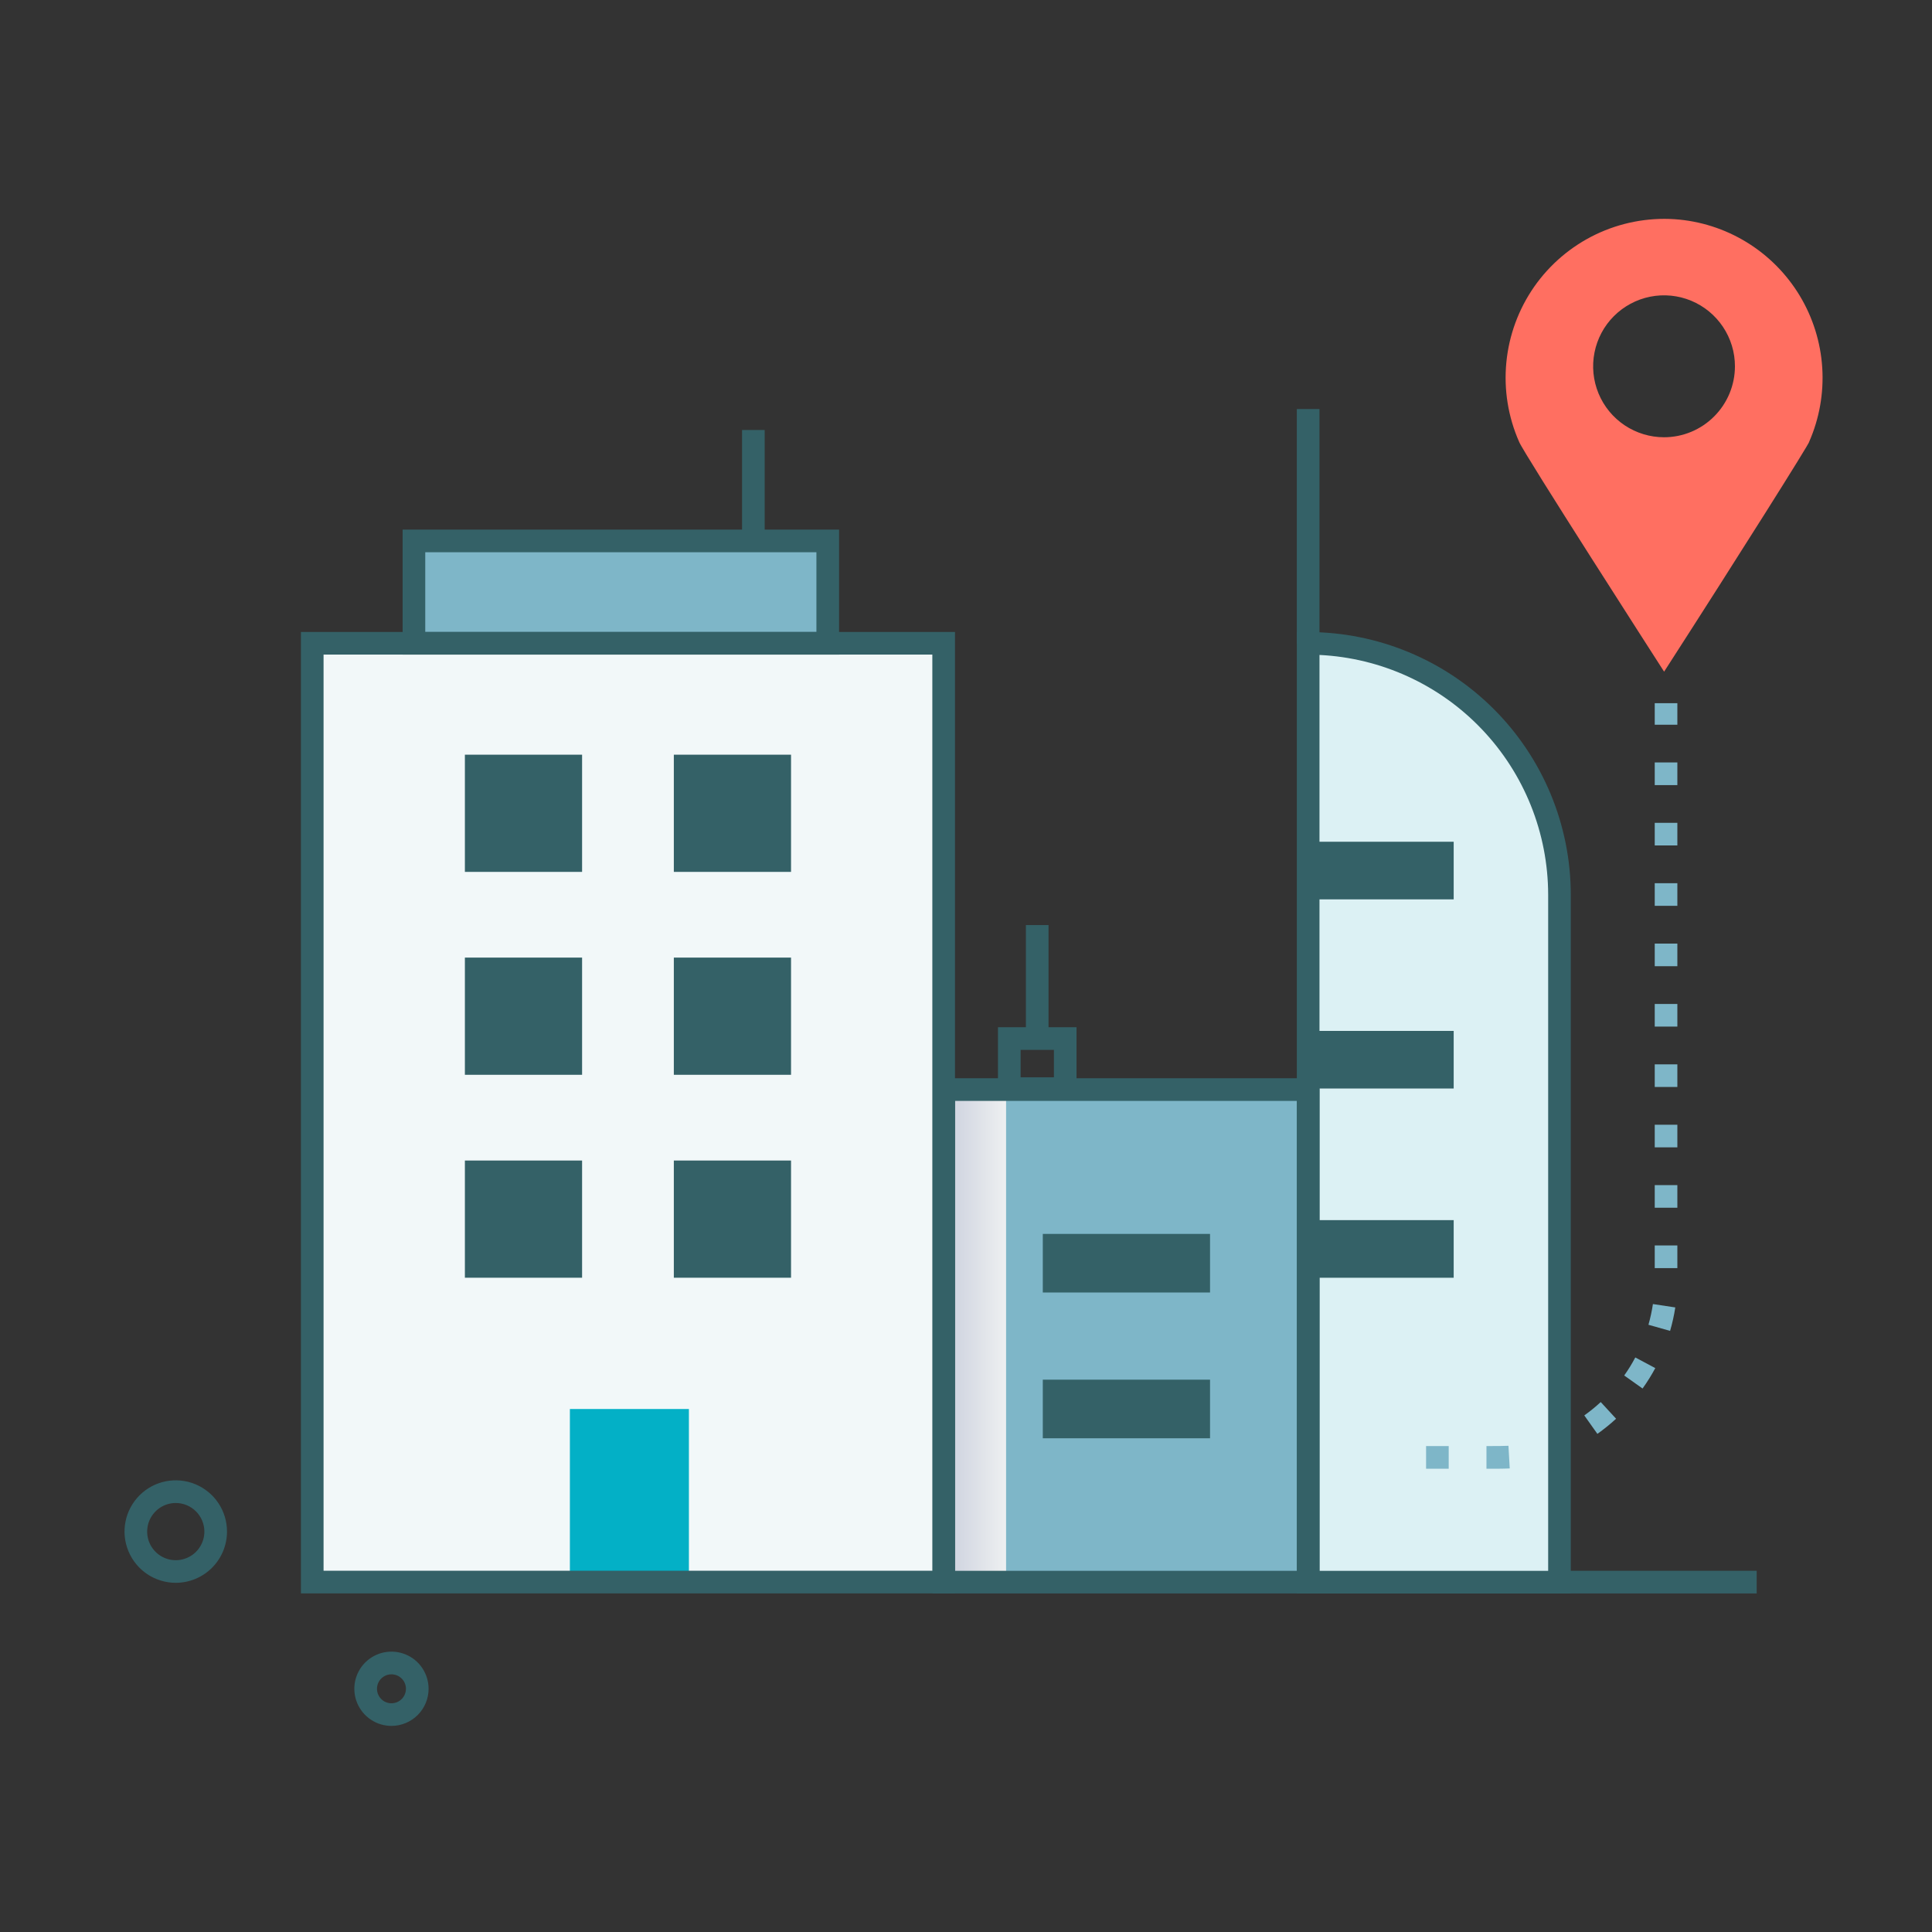
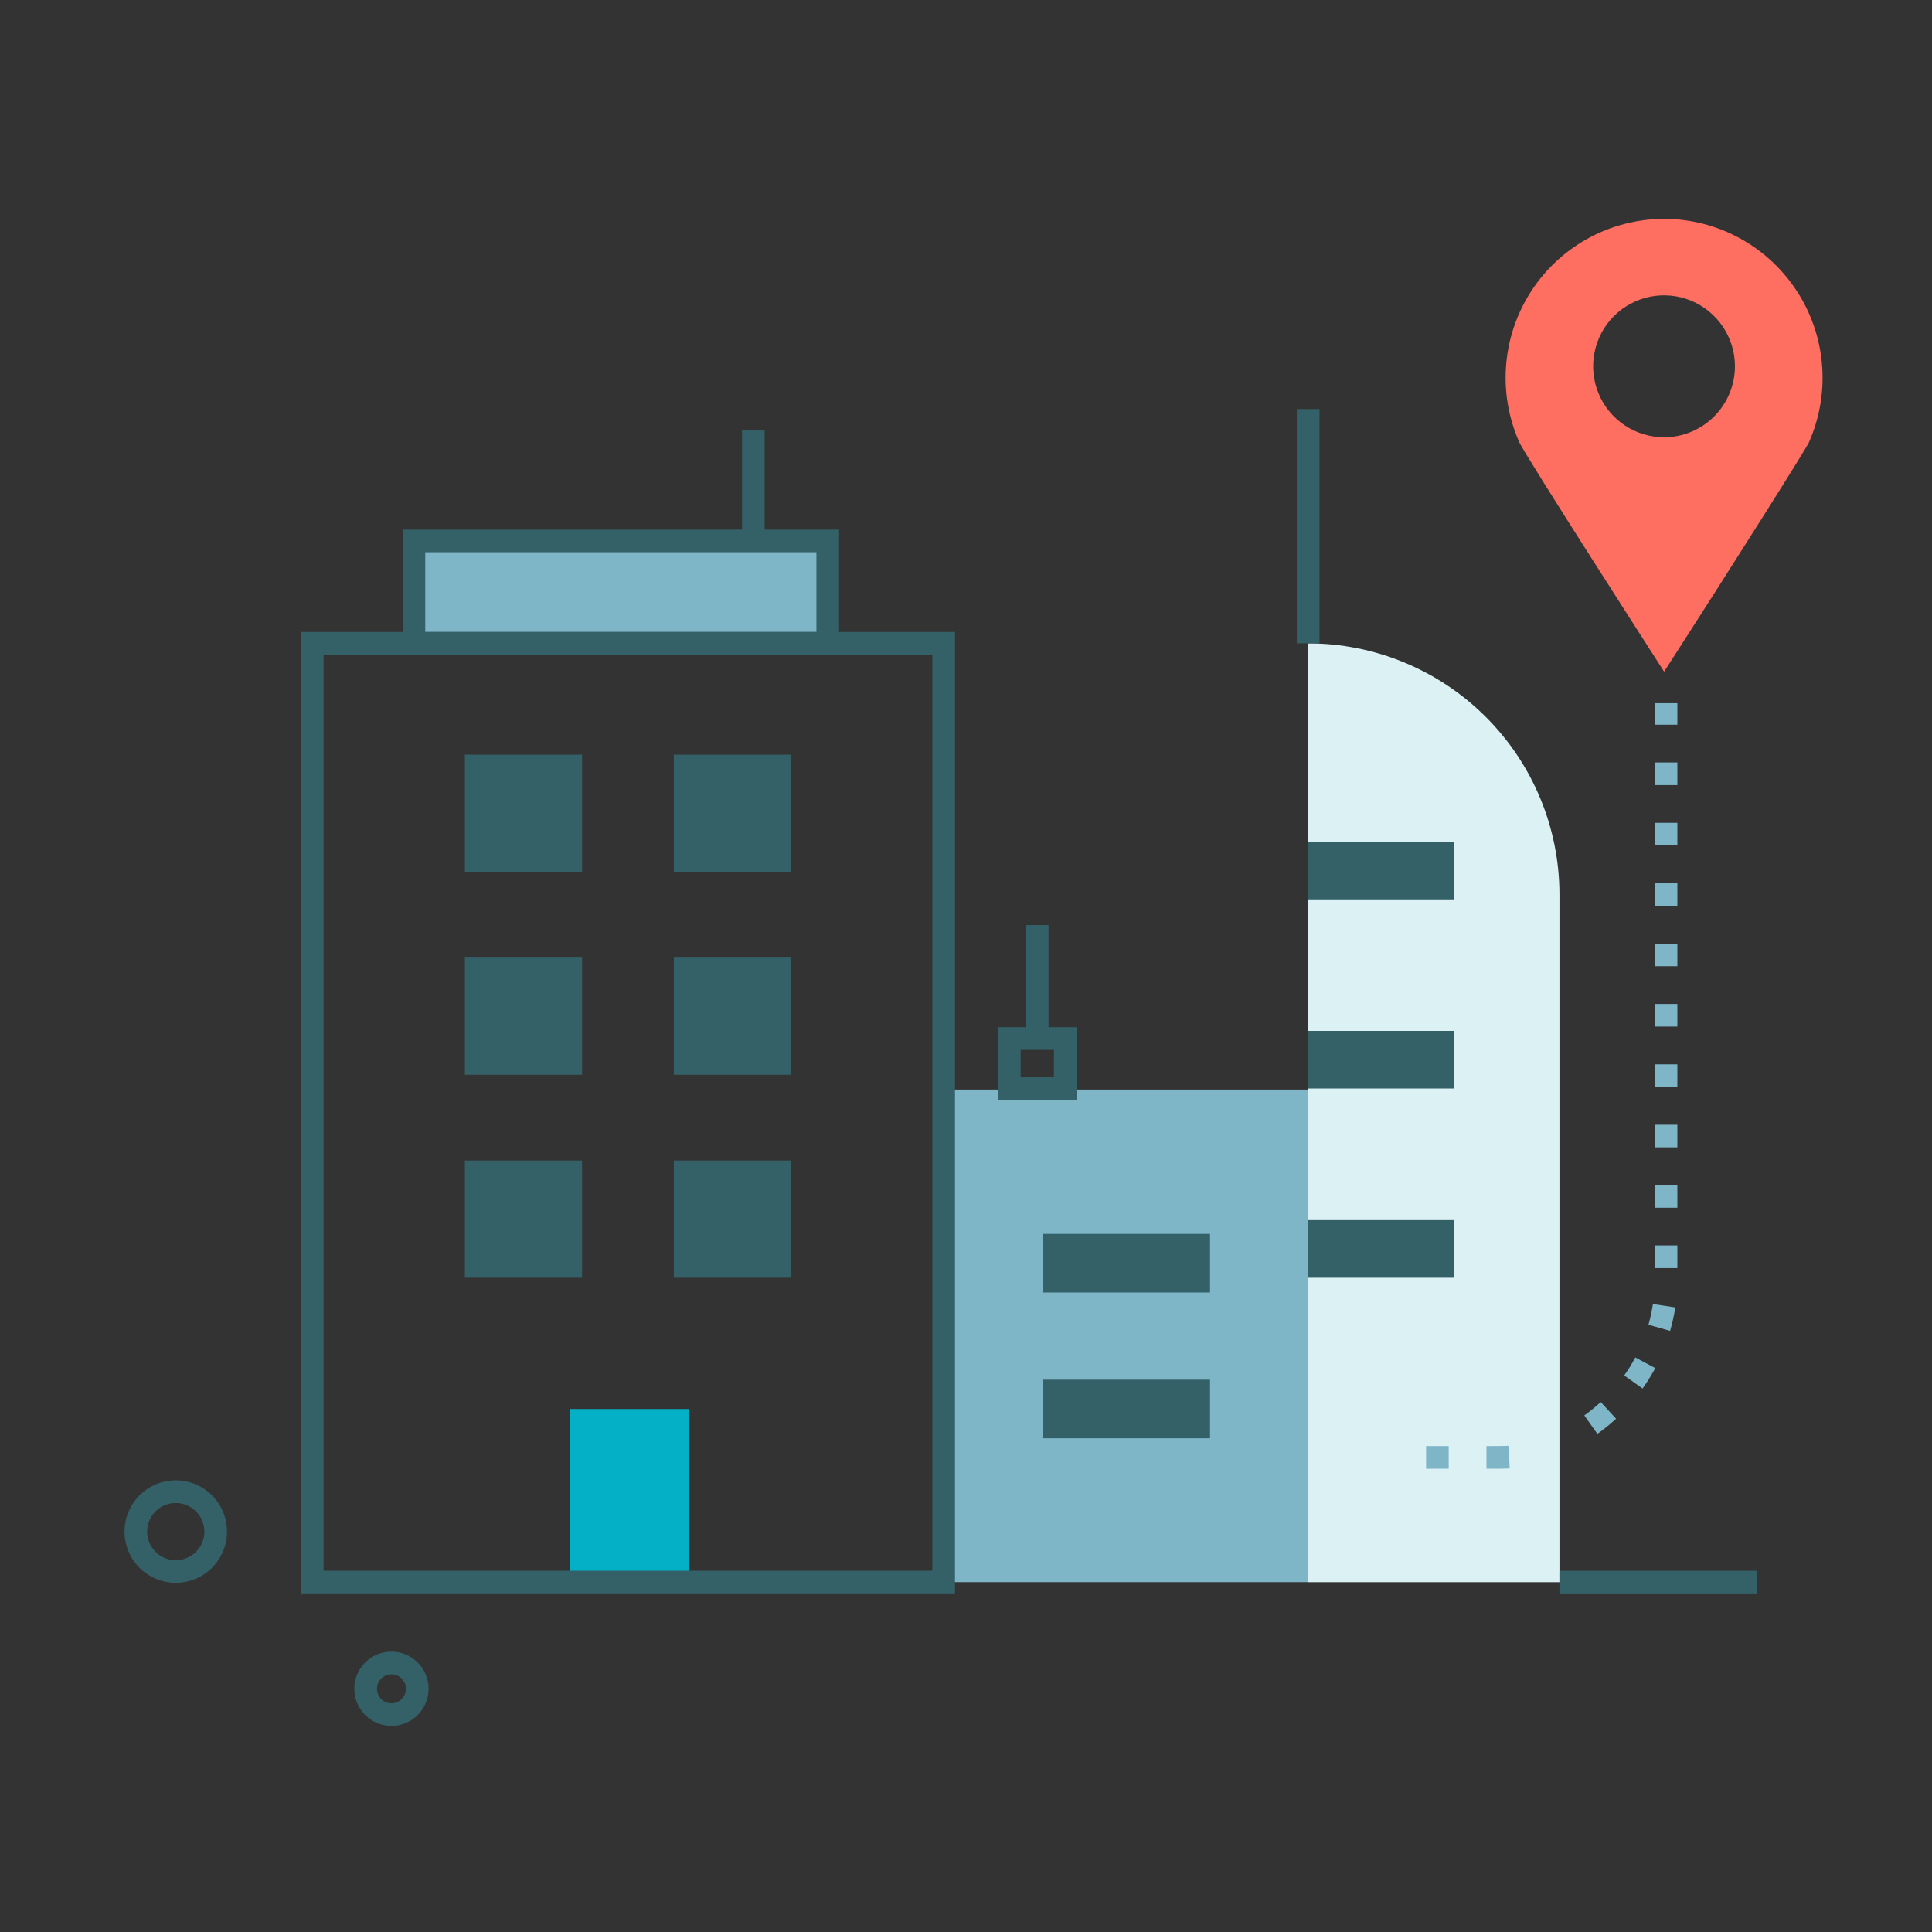
<svg xmlns="http://www.w3.org/2000/svg" width="80" height="80" viewBox="0 0 80 80" fill="none">
  <rect x="0" y="0" width="80" height="80" fill="#333333" stroke="none" />
  <path d="M39.078 45.117H54.17V65.513H39.078V45.117Z" fill="#7EB6C8" />
-   <path style="mix-blend-mode:multiply" d="M39.074 45.117H41.66V65.511H39.074V45.117Z" fill="url(#paint0_linear_459_2471)" />
  <path d="M64.574 65.514H54.168V26.641C56.928 26.641 59.575 27.737 61.526 29.689C63.478 31.64 64.574 34.287 64.574 37.047V65.514Z" fill="#DCF1F4" />
  <path d="M16.211 71.466C15.907 71.466 15.609 71.376 15.356 71.207C15.103 71.038 14.906 70.798 14.789 70.517C14.673 70.236 14.642 69.927 14.701 69.629C14.761 69.33 14.907 69.056 15.122 68.841C15.337 68.626 15.611 68.479 15.91 68.42C16.208 68.361 16.517 68.391 16.799 68.508C17.079 68.624 17.32 68.822 17.488 69.075C17.657 69.328 17.747 69.626 17.747 69.93C17.747 70.337 17.584 70.727 17.297 71.015C17.009 71.303 16.618 71.465 16.211 71.466ZM16.211 69.33C16.092 69.329 15.976 69.364 15.877 69.43C15.778 69.496 15.701 69.589 15.655 69.699C15.61 69.809 15.598 69.929 15.621 70.046C15.644 70.162 15.701 70.269 15.785 70.353C15.868 70.438 15.975 70.495 16.092 70.518C16.208 70.541 16.329 70.529 16.439 70.484C16.548 70.439 16.642 70.362 16.708 70.263C16.774 70.165 16.809 70.048 16.809 69.93C16.809 69.771 16.746 69.618 16.634 69.506C16.522 69.394 16.37 69.33 16.211 69.33Z" fill="#346167" />
  <path d="M7.278 65.541C6.858 65.541 6.448 65.416 6.099 65.183C5.75 64.95 5.478 64.618 5.318 64.23C5.157 63.843 5.115 63.416 5.197 63.004C5.279 62.593 5.481 62.215 5.778 61.918C6.075 61.621 6.453 61.419 6.865 61.337C7.277 61.256 7.704 61.298 8.091 61.459C8.479 61.62 8.81 61.892 9.043 62.241C9.276 62.59 9.4 63.001 9.4 63.42C9.399 63.983 9.175 64.522 8.778 64.919C8.38 65.317 7.84 65.54 7.278 65.541ZM7.278 62.236C7.044 62.236 6.815 62.305 6.62 62.435C6.425 62.566 6.274 62.751 6.184 62.967C6.094 63.184 6.071 63.422 6.117 63.651C6.162 63.881 6.275 64.092 6.441 64.258C6.606 64.423 6.817 64.536 7.047 64.582C7.277 64.628 7.515 64.604 7.731 64.514C7.948 64.425 8.133 64.273 8.263 64.078C8.393 63.883 8.463 63.655 8.463 63.42C8.462 63.106 8.337 62.805 8.115 62.583C7.893 62.361 7.592 62.236 7.278 62.236Z" fill="#346167" />
-   <path d="M54.639 65.981H38.609V44.648H54.639V65.981ZM39.547 65.044H53.702V45.586H39.547V65.044Z" fill="#346167" />
-   <path d="M12.93 26.641H39.075V65.514H12.93V26.641Z" fill="#F2F8F9" />
  <path d="M17.141 22.398H34.275V26.637H17.141V22.398Z" fill="#7EB6C8" />
  <path d="M30.727 17.805H31.664V22.398H30.727V17.805Z" fill="#346167" />
-   <path d="M65.043 65.983H53.699V26.172H54.168C57.051 26.175 59.815 27.322 61.854 29.361C63.893 31.399 65.04 34.164 65.043 37.047V65.983ZM54.637 65.045H64.106V37.047C64.102 34.493 63.118 32.039 61.355 30.191C59.593 28.343 57.187 27.244 54.637 27.12V65.045Z" fill="#346167" />
  <path d="M53.699 16.938H54.637V26.637H53.699V16.938Z" fill="#346167" />
  <path d="M64.574 65.043H72.74V65.981H64.574V65.043Z" fill="#346167" />
  <path d="M23.598 58.344H28.526V65.511H23.598V58.344Z" fill="#03B0C6" />
  <path d="M39.544 65.979H12.461V26.168H39.544V65.979ZM13.398 65.041H38.606V27.105H13.398V65.041Z" fill="#346167" />
  <path d="M34.744 27.106H16.672V21.93H34.744V27.106ZM17.609 26.169H33.806V22.867H17.609V26.169Z" fill="#346167" />
  <path d="M19.25 31.25H24.103V36.103H19.25V31.25Z" fill="#346167" />
  <path d="M27.902 31.25H32.755V36.103H27.902V31.25Z" fill="#346167" />
  <path d="M19.25 39.652H24.103V44.505H19.25V39.652Z" fill="#346167" />
  <path d="M27.902 39.652H32.755V44.505H27.902V39.652Z" fill="#346167" />
  <path d="M19.25 48.055H24.103V52.908H19.25V48.055Z" fill="#346167" />
  <path d="M27.902 48.055H32.755V52.908H27.902V48.055Z" fill="#346167" />
  <path d="M54.168 34.855H60.194V37.241H54.168V34.855Z" fill="#346167" />
  <path d="M54.168 42.688H60.194V45.073H54.168V42.688Z" fill="#346167" />
  <path d="M54.168 50.523H60.194V52.909H54.168V50.523Z" fill="#346167" />
  <path d="M43.18 51.094H50.105V53.52H43.18V51.094Z" fill="#346167" />
  <path d="M43.18 57.129H50.105V59.556H43.18V57.129Z" fill="#346167" />
  <path d="M69.347 9.077C68.219 9.002 67.091 9.221 66.072 9.71C65.053 10.2 64.177 10.944 63.529 11.871C62.882 12.799 62.484 13.877 62.375 15.003C62.265 16.13 62.448 17.265 62.905 18.299C63.093 18.77 68.637 27.392 68.907 27.812C72.023 22.974 74.964 18.299 74.911 18.299C75.336 17.333 75.523 16.277 75.455 15.223C75.388 14.169 75.067 13.146 74.522 12.242C73.976 11.338 73.221 10.578 72.32 10.027C71.42 9.476 70.4 9.15 69.347 9.077ZM68.907 18.106C68.326 18.106 67.758 17.934 67.275 17.612C66.791 17.289 66.415 16.83 66.192 16.293C65.97 15.756 65.911 15.165 66.025 14.595C66.138 14.025 66.417 13.501 66.828 13.09C67.239 12.679 67.762 12.399 68.332 12.285C68.902 12.172 69.492 12.23 70.029 12.453C70.565 12.676 71.024 13.053 71.346 13.537C71.669 14.02 71.841 14.589 71.84 15.17C71.839 15.948 71.529 16.694 70.979 17.244C70.43 17.795 69.684 18.105 68.907 18.106Z" fill="#FF6F61" />
  <path d="M66.144 59.373L65.602 58.609C65.84 58.44 66.068 58.255 66.283 58.056L66.919 58.747C66.674 58.971 66.415 59.181 66.144 59.373ZM68.019 57.498L67.255 56.956C67.424 56.718 67.578 56.468 67.714 56.209L68.542 56.65C68.384 56.944 68.207 57.227 68.013 57.498H68.019ZM69.161 55.111L68.259 54.856C68.338 54.574 68.4 54.288 68.444 53.998L69.37 54.138C69.32 54.465 69.248 54.789 69.155 55.108L69.161 55.111ZM69.456 52.509H68.519V51.572H69.456V52.509ZM69.456 50.009H68.519V49.072H69.456V50.009ZM69.456 47.509H68.519V46.572H69.456V47.509ZM69.456 45.009H68.519V44.072H69.456V45.009ZM69.456 42.509H68.519V41.572H69.456V42.509ZM69.456 40.009H68.519V39.072H69.456V40.009ZM69.456 37.509H68.519V36.572H69.456V37.509ZM69.456 35.009H68.519V34.072H69.456V35.009ZM69.456 32.509H68.519V31.572H69.456V32.509ZM69.456 30.009H68.519V29.117H69.456V30.009Z" fill="#7EB6C8" />
  <path d="M61.551 60.816V59.878C62.02 59.878 62.199 59.878 62.462 59.867L62.515 60.805C62.213 60.82 62.02 60.816 61.551 60.816ZM59.988 60.816H59.051V59.878H59.988V60.816Z" fill="#7EB6C8" />
  <path d="M42.48 38.305H43.418V43.005H42.48V38.305Z" fill="#346167" />
  <path d="M44.577 45.546H41.324V42.535H44.577V45.546ZM42.262 44.609H43.64V43.473H42.262V44.609Z" fill="#346167" />
  <defs>
    <linearGradient id="paint0_linear_459_2471" x1="39.074" y1="55.316" x2="41.662" y2="55.316" gradientUnits="userSpaceOnUse">
      <stop stop-color="#CACFDD" />
      <stop offset="1" stop-color="#EEF0F1" />
    </linearGradient>
  </defs>
</svg>